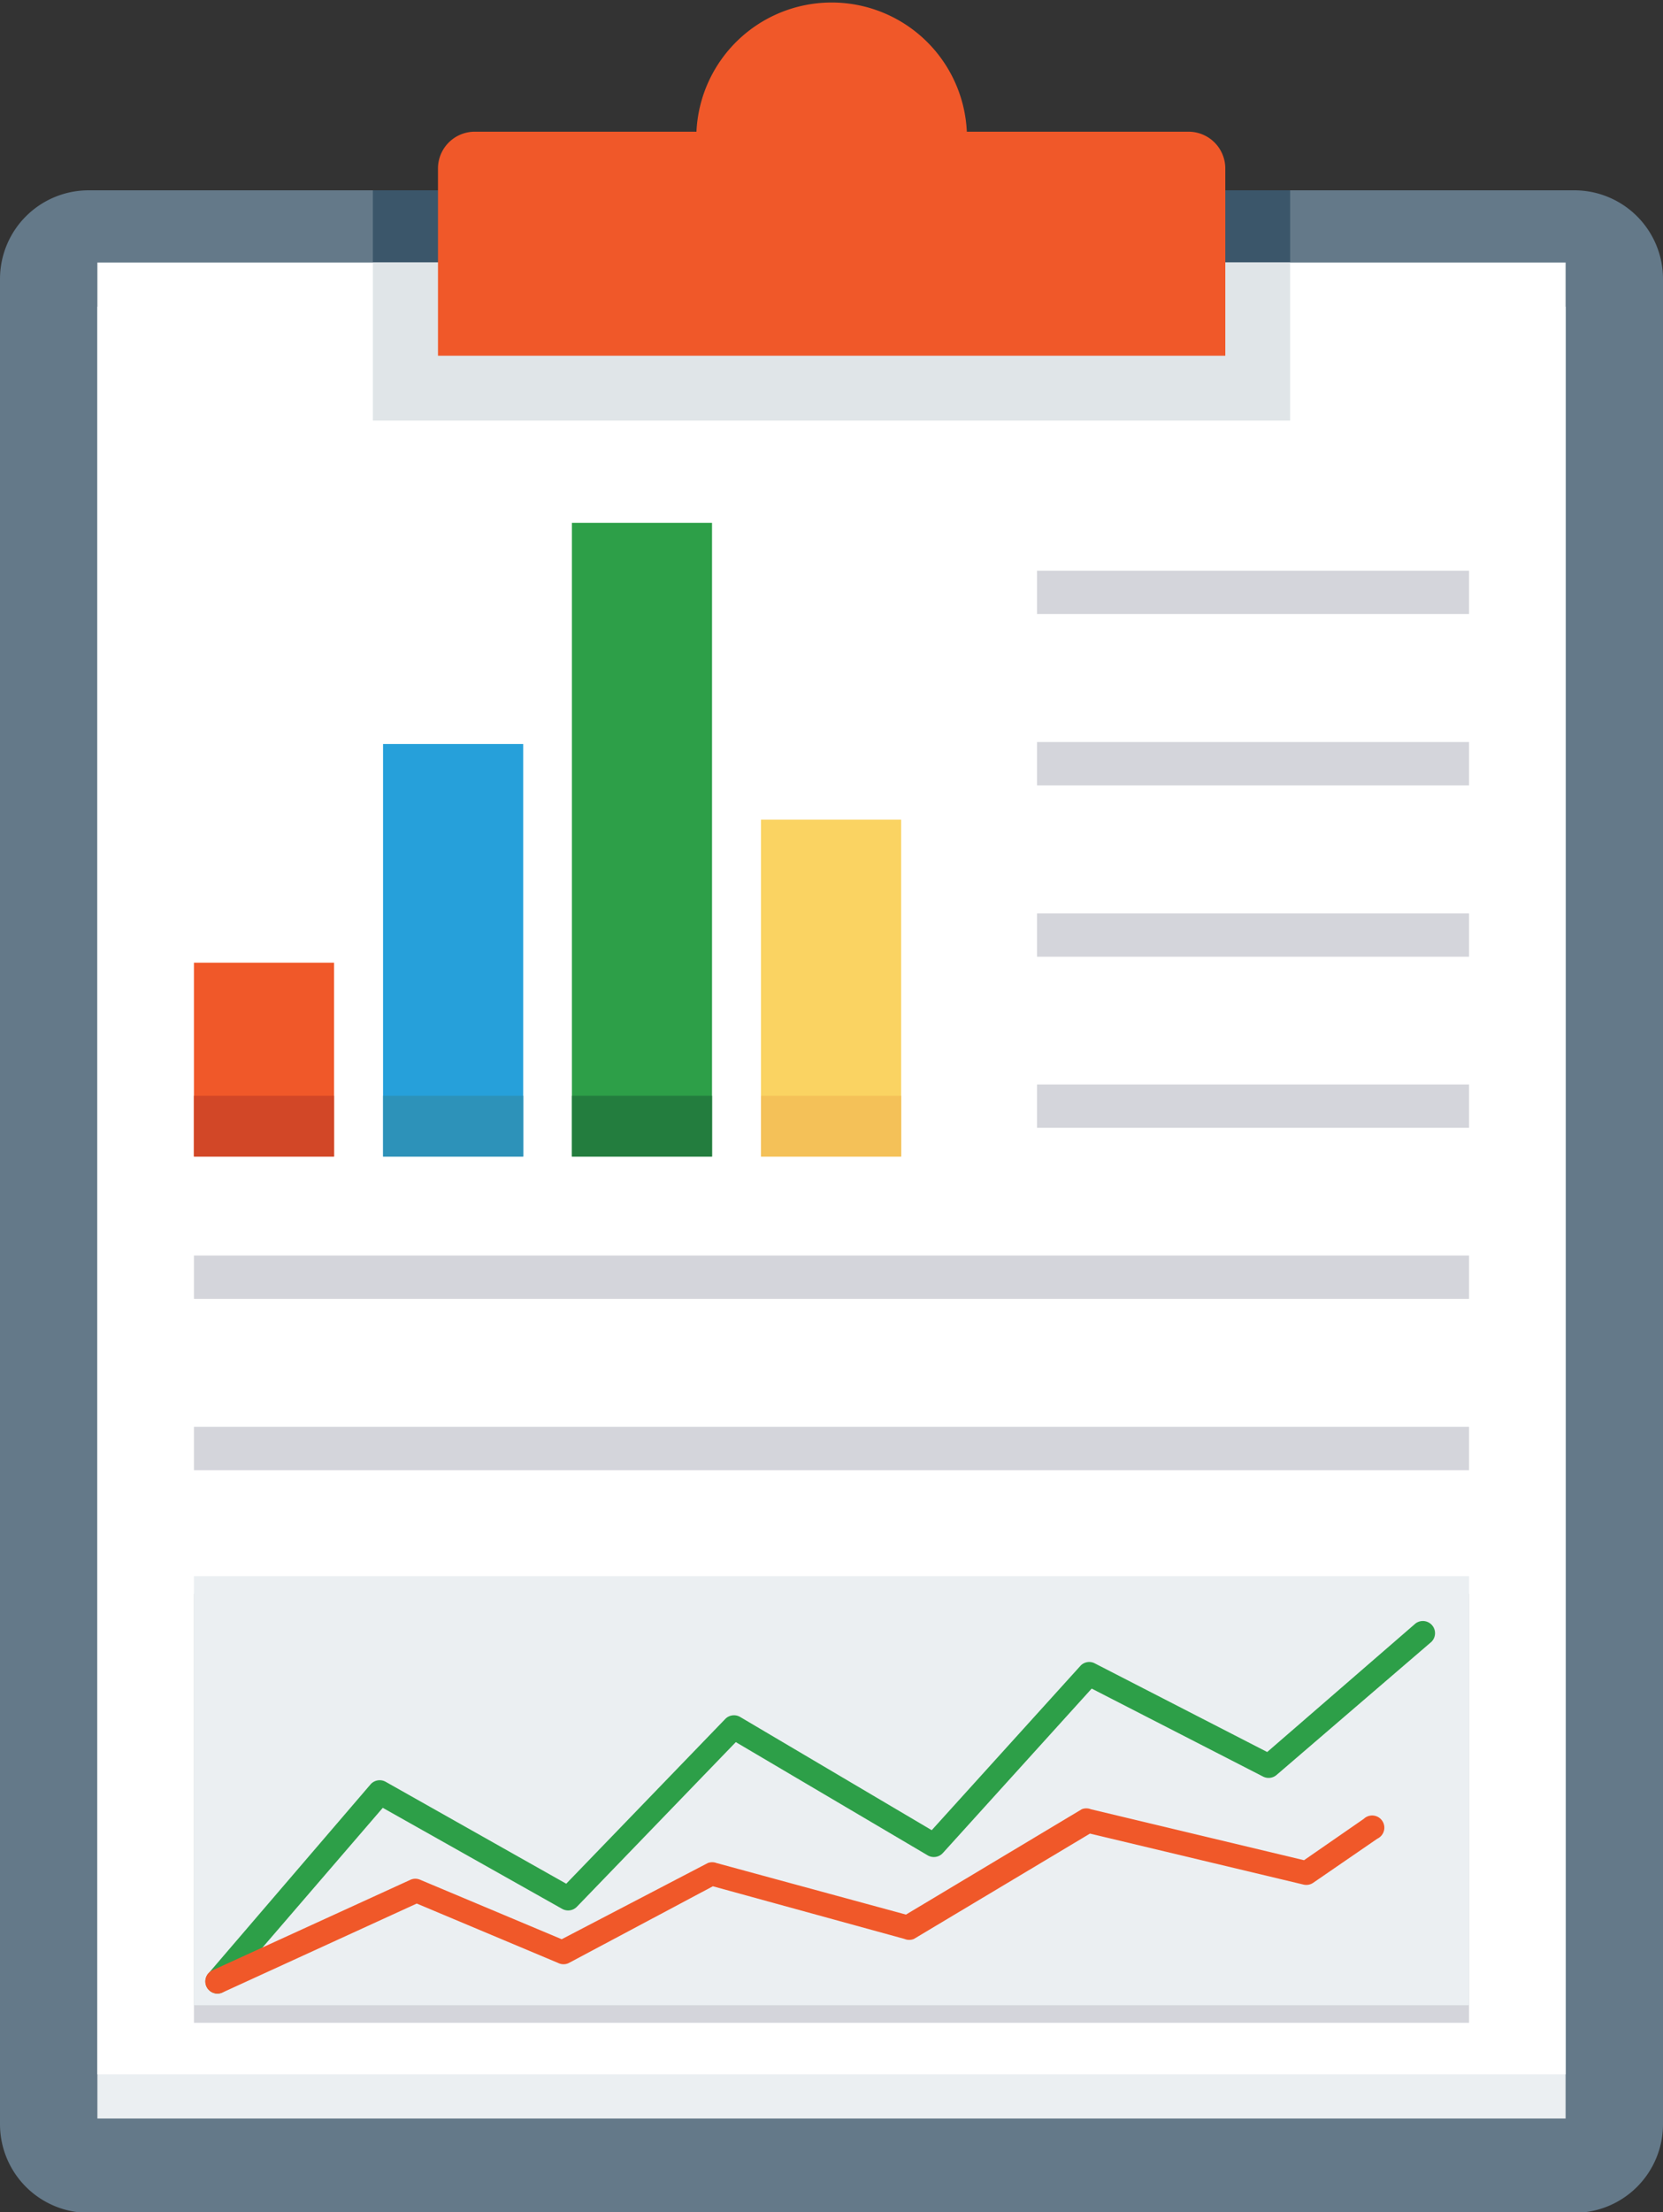
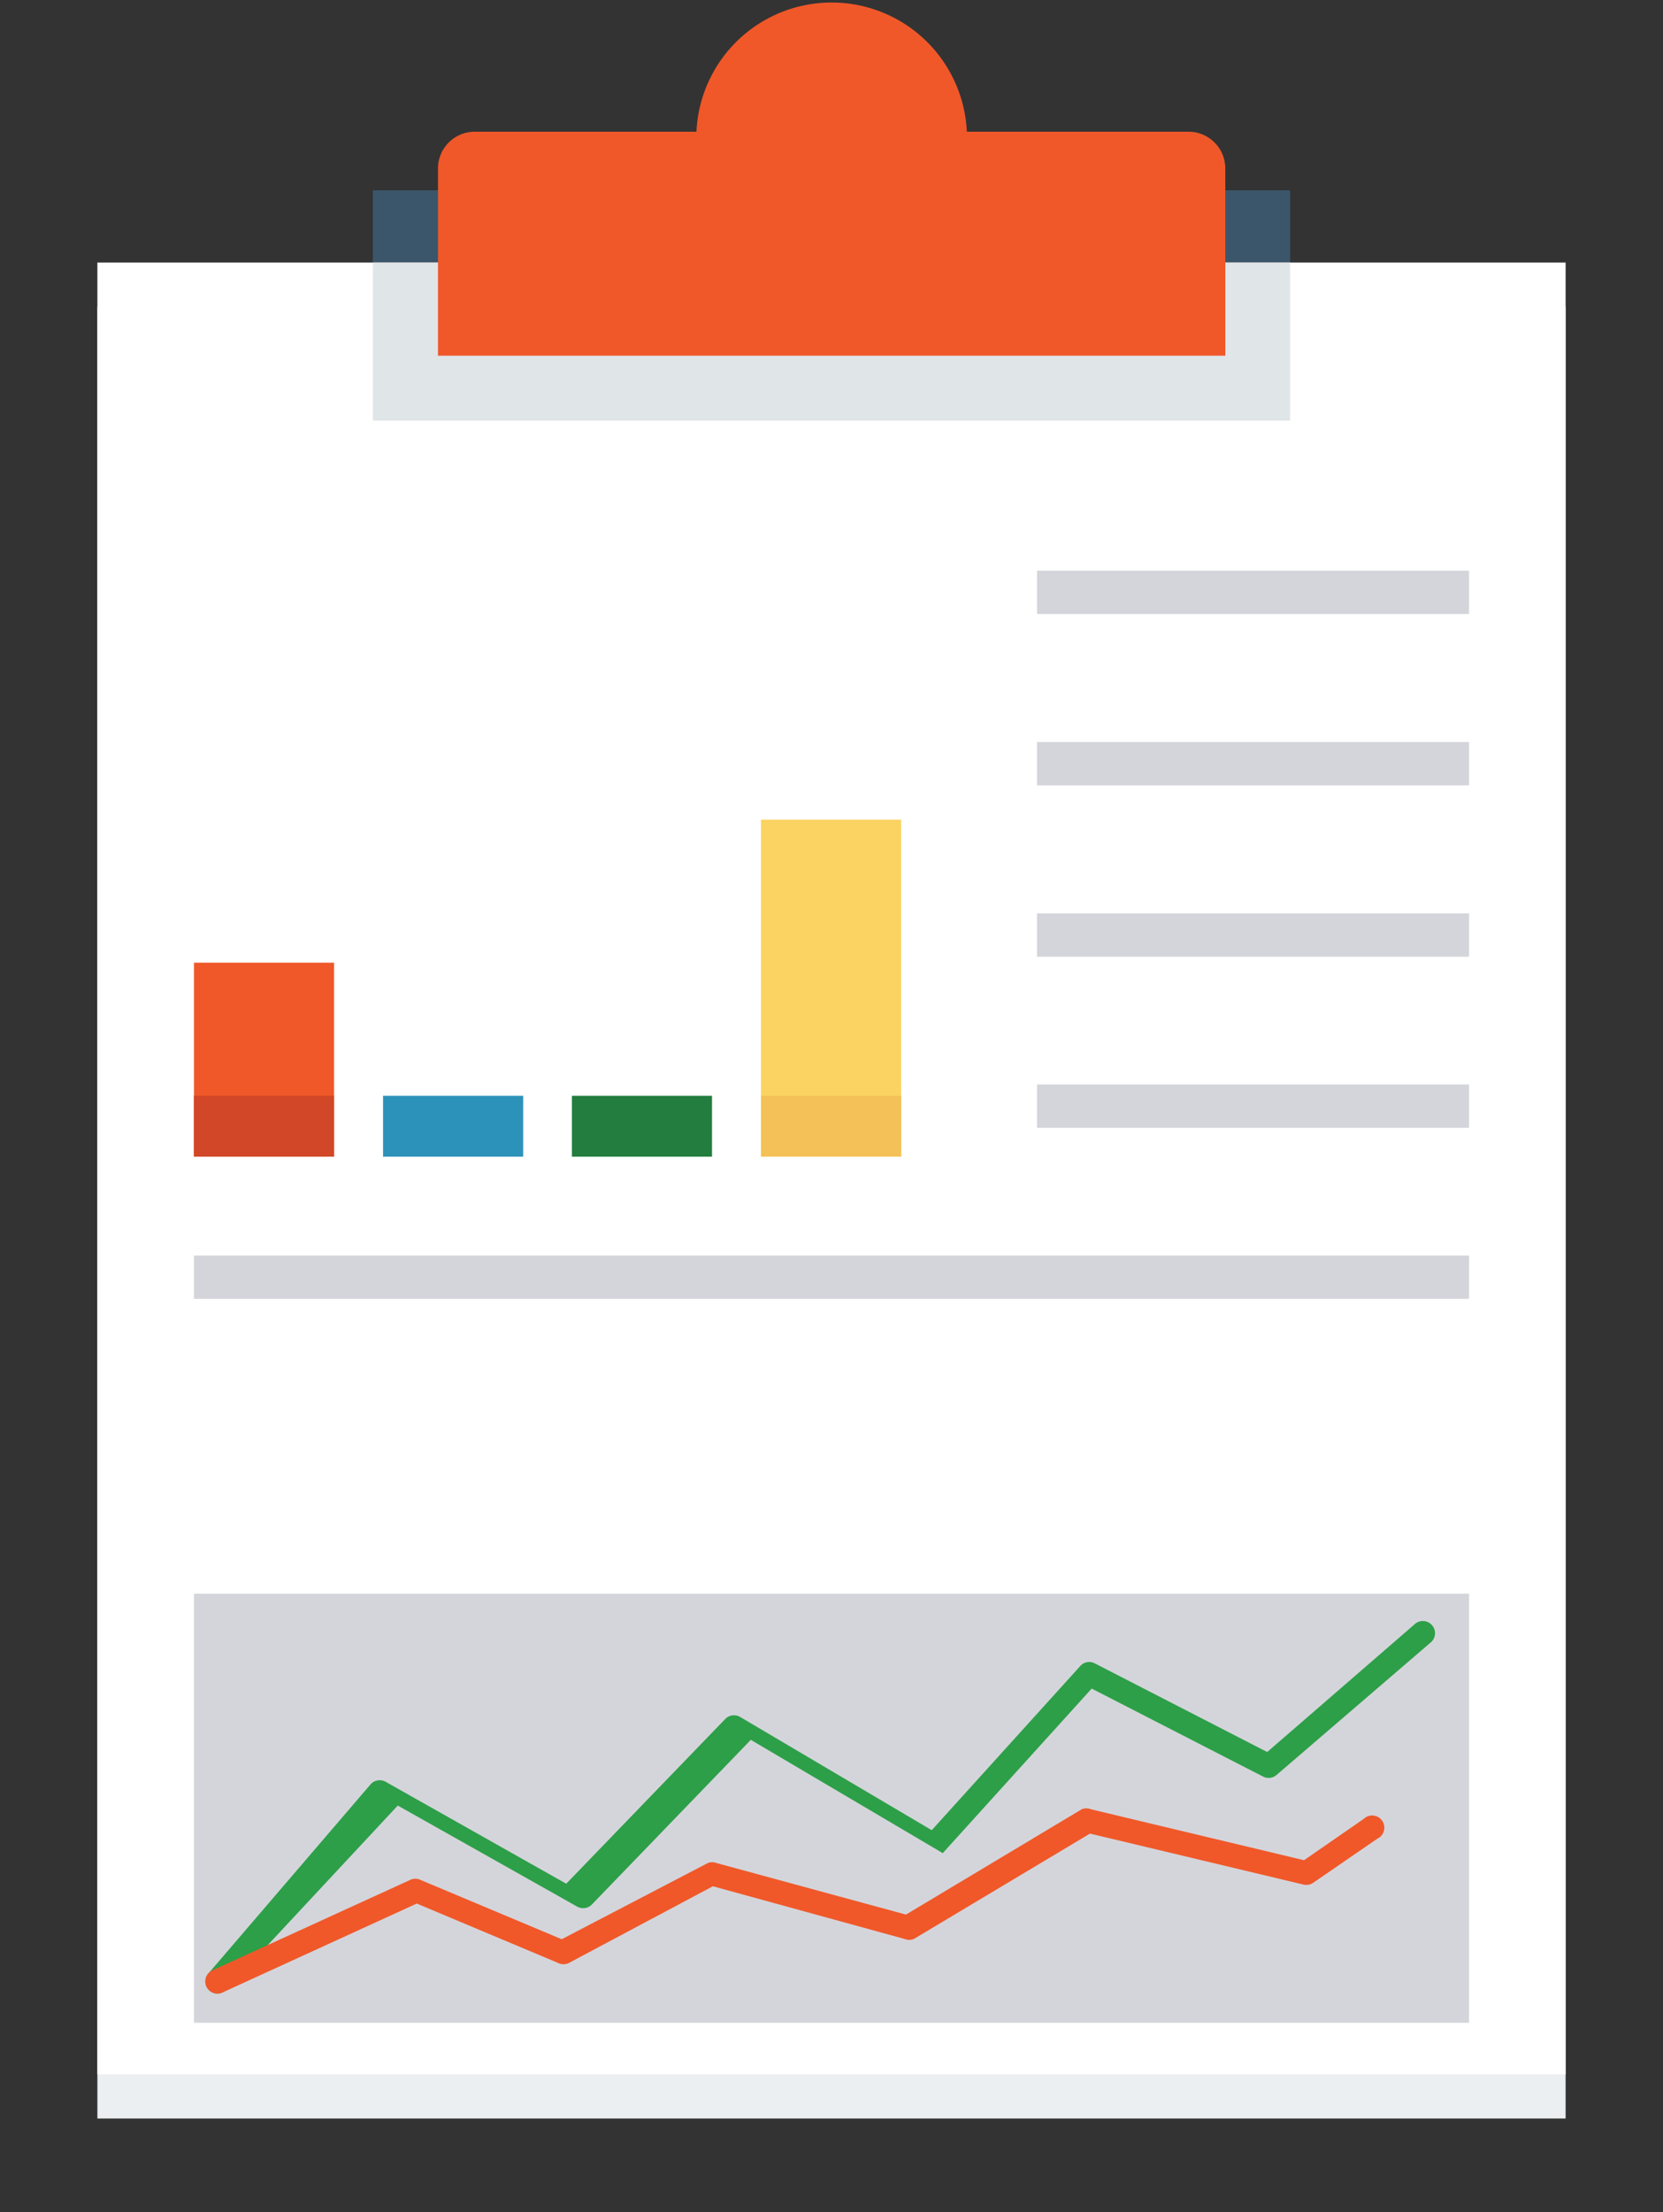
<svg xmlns="http://www.w3.org/2000/svg" viewBox="0 0 58.74 78.11">
  <rect x="0" y="0" width="58.74" height="78.11" fill="#333333" stroke="none" />
  <defs>
    <style>.cls-1{fill:#647989;}.cls-2{fill:#ebeff2;}.cls-3{fill:#fff;}.cls-4{fill:#3b566a;}.cls-5{fill:#e0e5e8;}.cls-6{fill:#f05829;}.cls-7{fill:#26a0da;}.cls-8{fill:#2d9f48;}.cls-9{fill:#fad362;}.cls-10{fill:#d24727;}.cls-11{fill:#2d92b9;}.cls-12{fill:#237d3e;}.cls-13{fill:#f4c158;}.cls-14{fill:#d4d5db;}</style>
  </defs>
  <title>Asset 10</title>
  <g id="Layer_2" data-name="Layer 2">
    <g id="Layer_1-2" data-name="Layer 1">
-       <path class="cls-1" d="M55.62,6.72H3.13A3.13,3.13,0,0,0,0,9.85V75a3.13,3.13,0,0,0,3.13,3.13H55.62A3.13,3.13,0,0,0,58.74,75V9.85A3.13,3.13,0,0,0,55.62,6.72Z" />
      <rect class="cls-2" x="3.44" y="10.83" width="51.86" height="63.97" />
      <rect class="cls-3" x="3.44" y="9.27" width="51.86" height="63.97" />
      <rect class="cls-4" x="13.17" y="6.72" width="32.4" height="2.54" />
      <rect class="cls-5" x="13.17" y="9.27" width="32.4" height="5.58" />
      <path class="cls-6" d="M42,4.65H34.15a4.78,4.78,0,0,0-9.55,0H16.77a1.3,1.3,0,0,0-1.3,1.3v6.61H43.28V5.95A1.3,1.3,0,0,0,42,4.65Z" />
      <rect class="cls-6" x="6.85" y="33.99" width="4.95" height="6.84" />
-       <rect class="cls-7" x="13.53" y="26.27" width="4.95" height="14.56" />
-       <rect class="cls-8" x="20.2" y="18.46" width="4.95" height="22.37" />
      <rect class="cls-9" x="26.88" y="28.94" width="4.95" height="11.89" />
      <rect class="cls-10" x="6.85" y="38.69" width="4.95" height="2.15" />
      <rect class="cls-11" x="13.53" y="38.69" width="4.95" height="2.15" />
      <rect class="cls-12" x="20.2" y="38.69" width="4.95" height="2.15" />
      <rect class="cls-13" x="26.88" y="38.69" width="4.95" height="2.15" />
      <rect class="cls-14" x="6.85" y="44.33" width="45.04" height="1.53" />
      <rect class="cls-14" x="36.63" y="20.15" width="15.26" height="1.53" />
      <rect class="cls-14" x="36.63" y="26.2" width="15.26" height="1.53" />
      <rect class="cls-14" x="36.63" y="32.25" width="15.26" height="1.53" />
      <rect class="cls-14" x="36.63" y="38.29" width="15.26" height="1.53" />
-       <rect class="cls-14" x="6.85" y="50.38" width="45.04" height="1.53" />
      <rect class="cls-14" x="6.85" y="56.27" width="45.04" height="15.15" />
-       <rect class="cls-2" x="6.85" y="55.65" width="45.04" height="15.15" />
-       <path class="cls-8" d="M7.68,70.39a.43.43,0,0,1-.32-.71L13.09,63a.43.43,0,0,1,.53-.09L20,66.51l5.62-5.82a.43.43,0,0,1,.52-.07l6.77,4,5.25-5.8a.42.42,0,0,1,.51-.09l6.09,3.13L50,57.32a.43.43,0,0,1,.56.65l-5.47,4.7a.43.43,0,0,1-.47.06l-6.06-3.11-5.26,5.81a.43.43,0,0,1-.53.08l-6.78-4-5.61,5.81a.43.43,0,0,1-.52.08l-6.34-3.57L8,70.24A.43.43,0,0,1,7.68,70.39Z" />
+       <path class="cls-8" d="M7.68,70.39a.43.43,0,0,1-.32-.71L13.09,63a.43.43,0,0,1,.53-.09L20,66.51l5.62-5.82a.43.43,0,0,1,.52-.07l6.77,4,5.25-5.8a.42.42,0,0,1,.51-.09l6.09,3.13L50,57.32a.43.43,0,0,1,.56.65l-5.47,4.7a.43.43,0,0,1-.47.06l-6.06-3.11-5.26,5.81l-6.78-4-5.61,5.81a.43.43,0,0,1-.52.08l-6.34-3.57L8,70.24A.43.43,0,0,1,7.68,70.39Z" />
      <path class="cls-6" d="M7.68,70.39a.43.43,0,0,1-.18-.82l7-3.2a.42.42,0,0,1,.34,0l5,2.1L25,65.78a.43.43,0,0,1,.31,0L32,67.6l6.21-3.72a.43.43,0,0,1,.32,0l7.53,1.8,2.11-1.46a.43.43,0,1,1,.48.7l-2.27,1.56a.43.43,0,0,1-.34.06l-7.54-1.8-6.22,3.72a.43.43,0,0,1-.33,0l-6.77-1.86-5.09,2.71a.42.42,0,0,1-.37,0l-5-2.1L7.86,70.35A.42.42,0,0,1,7.68,70.39Z" />
    </g>
  </g>
</svg>